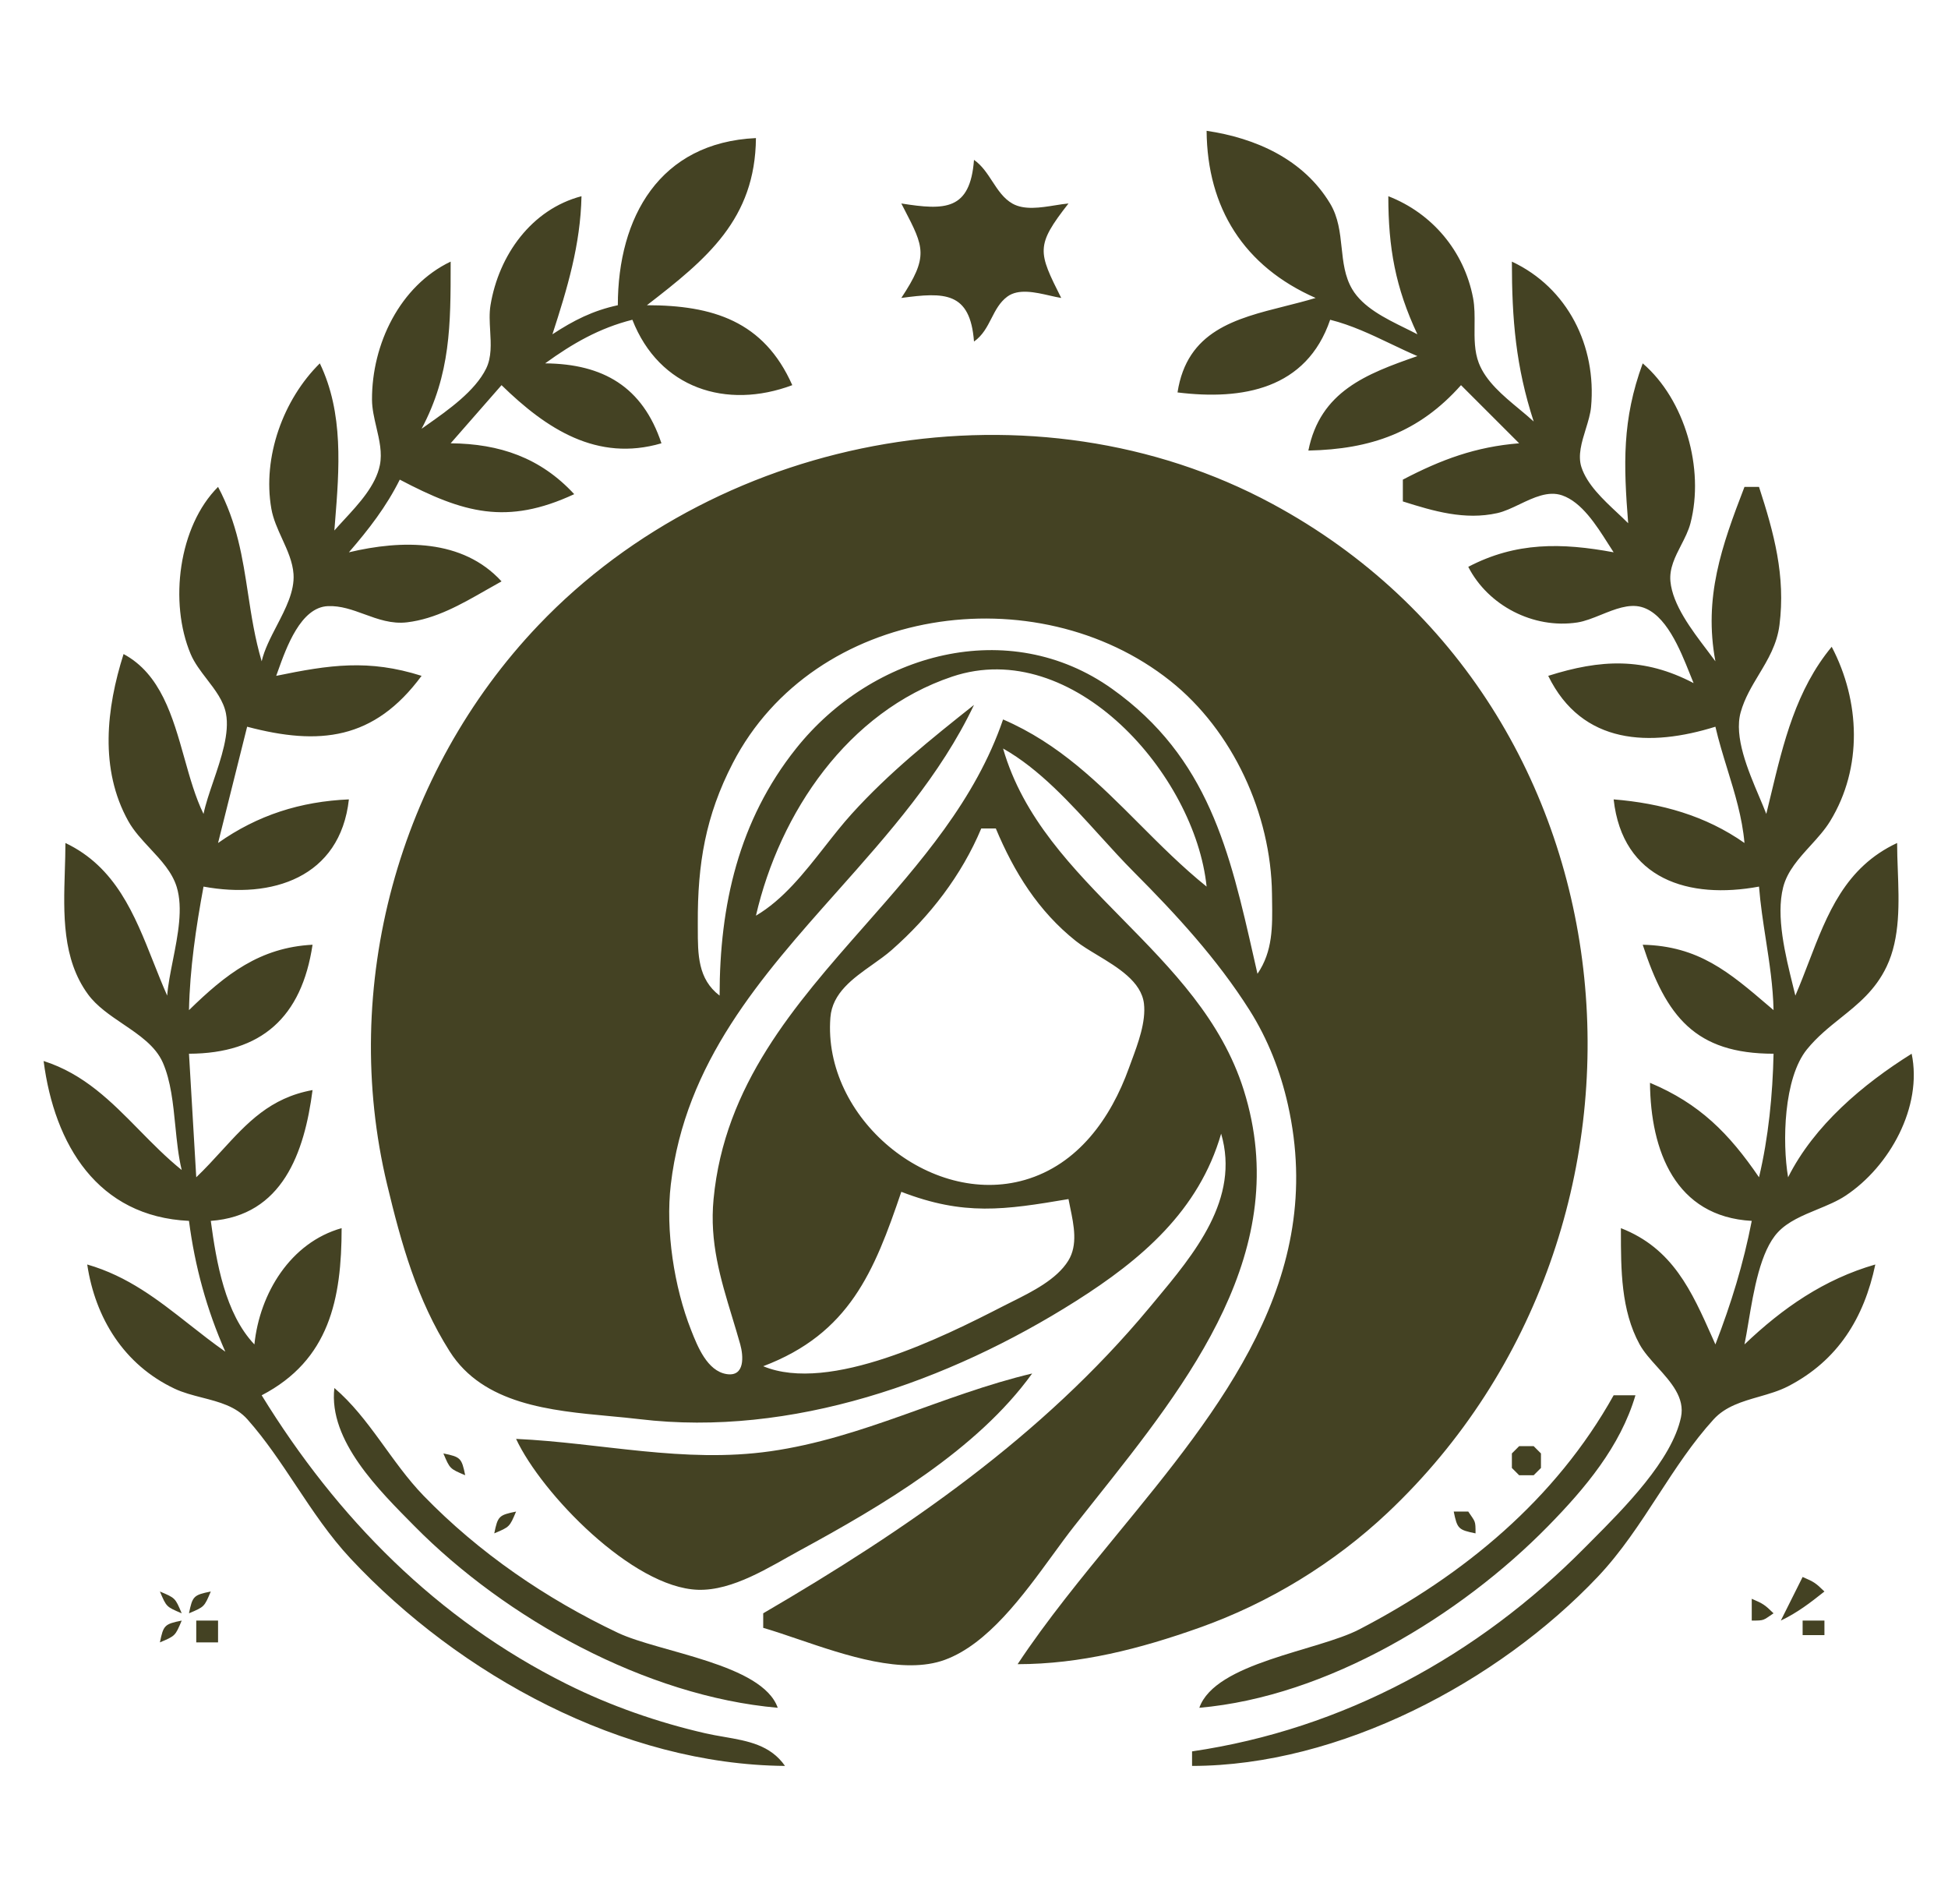
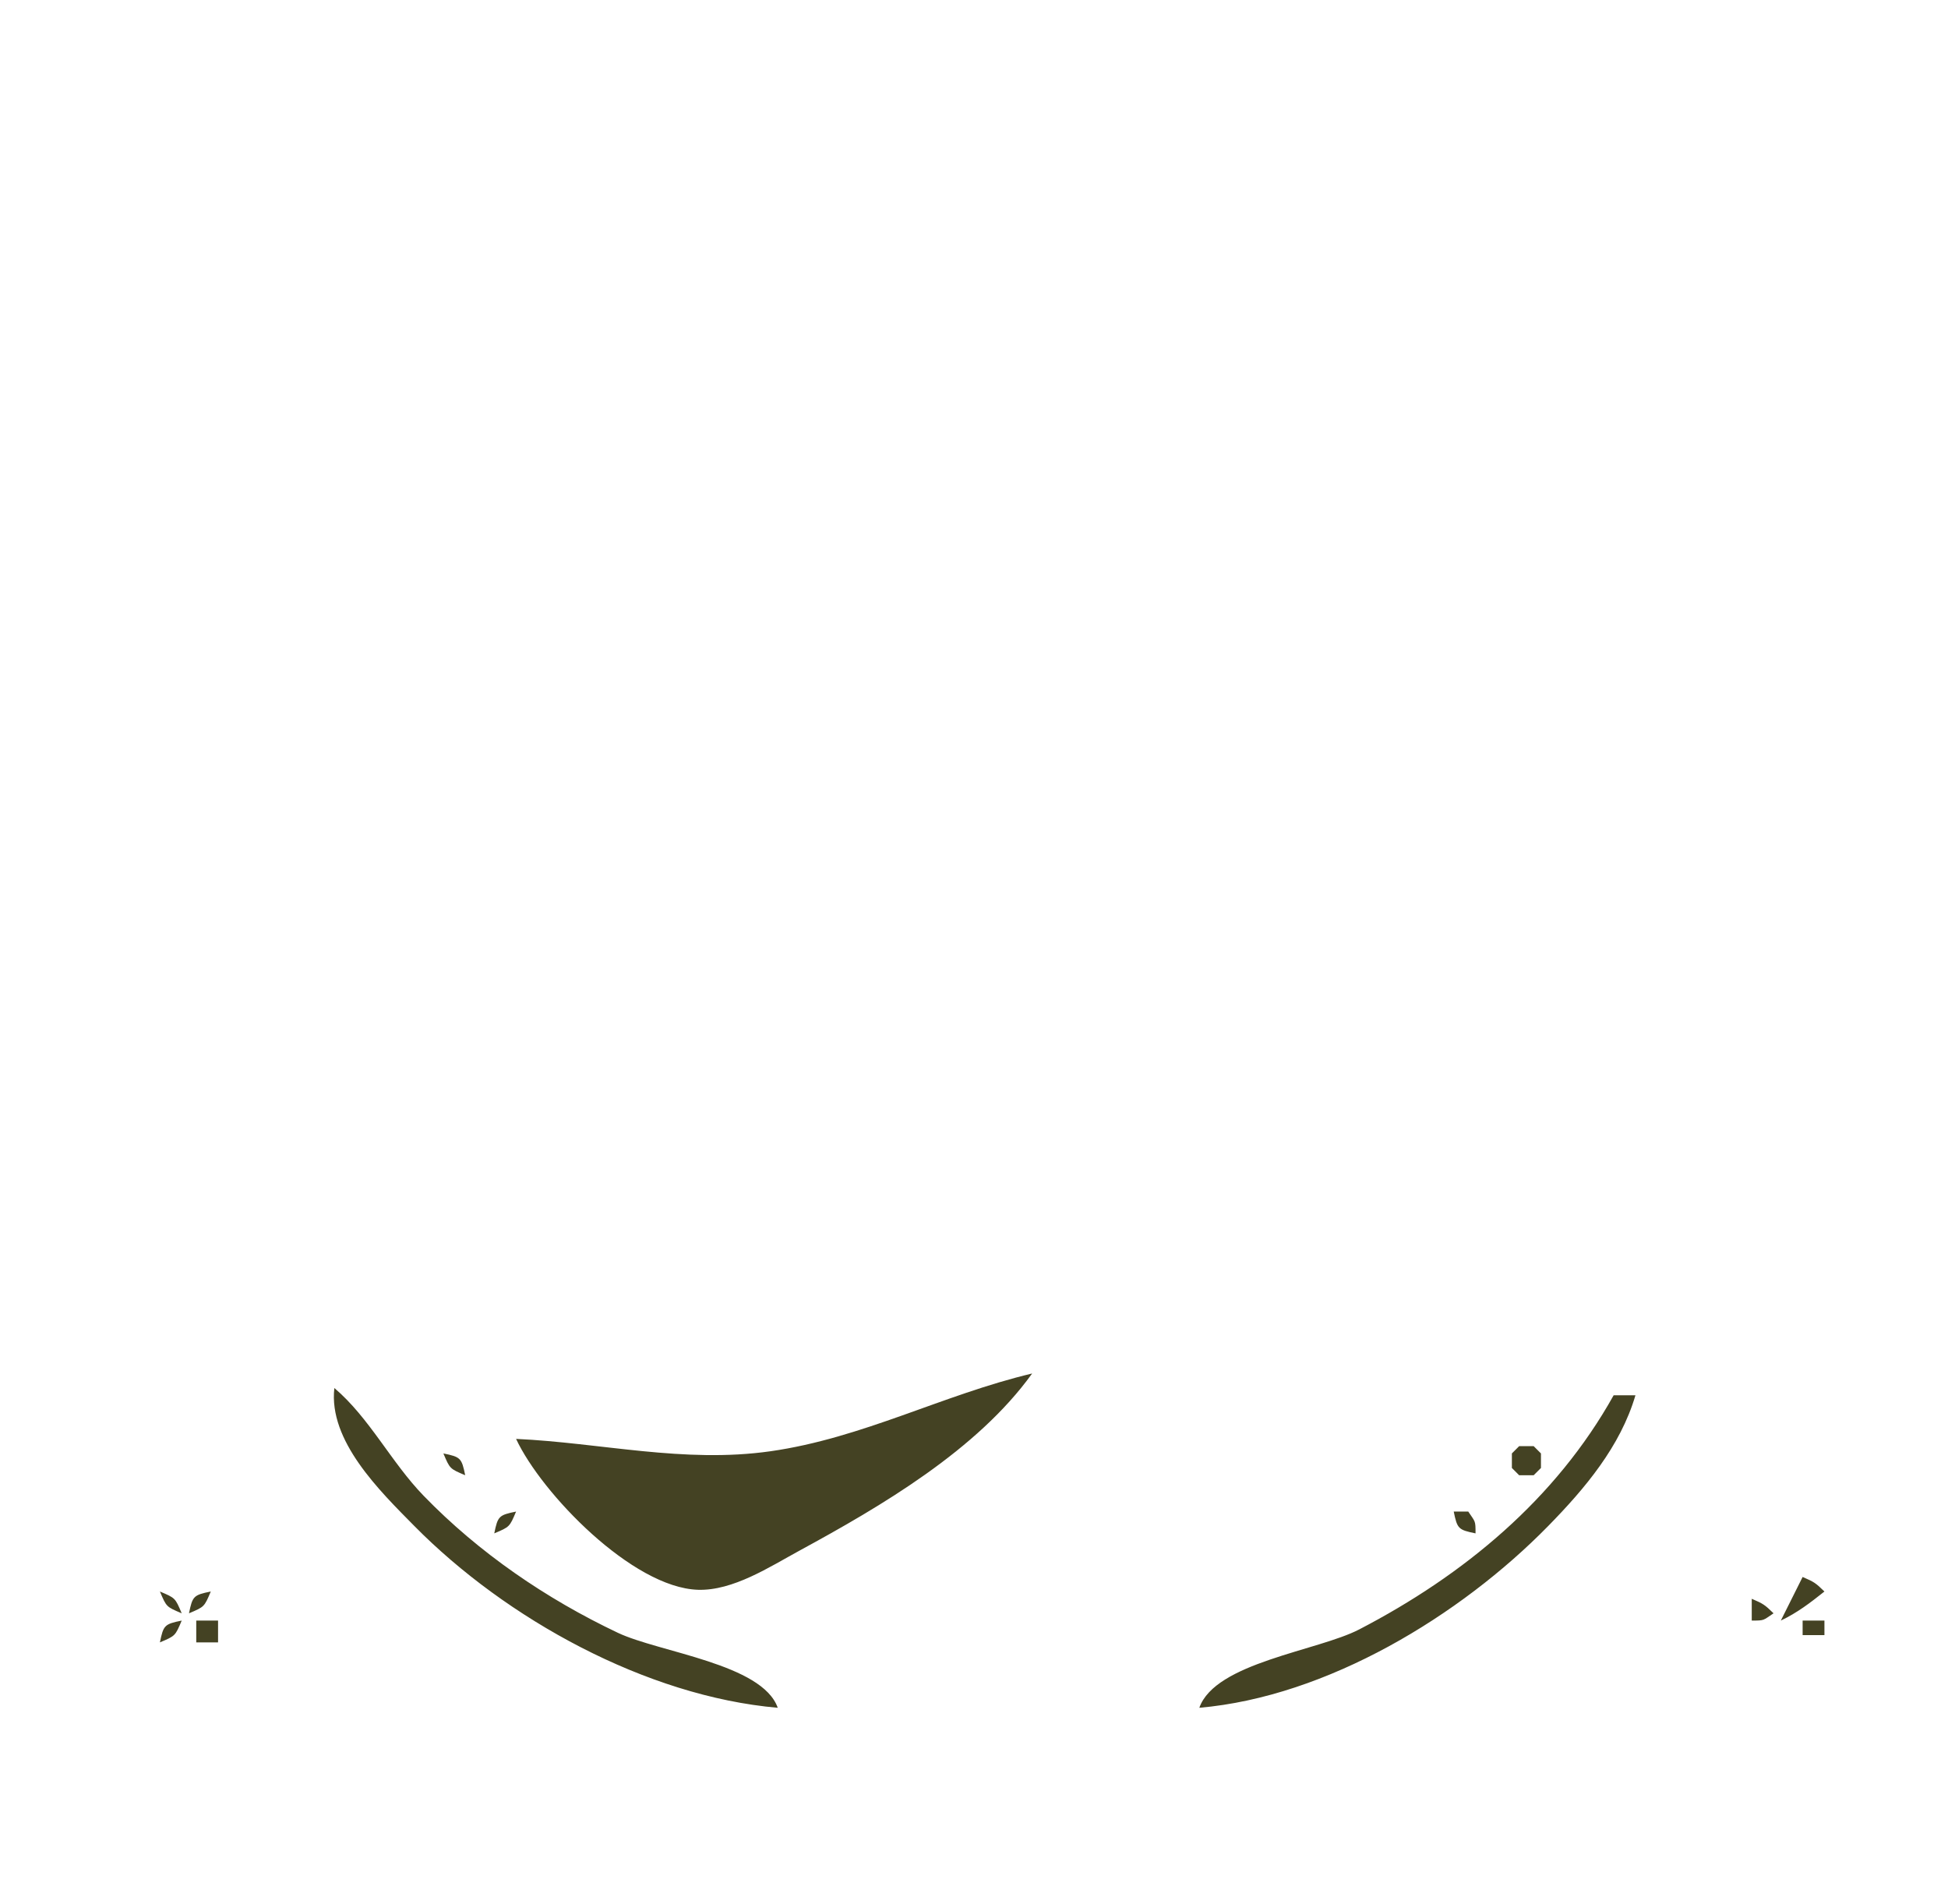
<svg xmlns="http://www.w3.org/2000/svg" width="307" height="300" viewBox="0 0 307 300" fill="#444223">
-   <path fill-rule="evenodd" clip-rule="evenodd" d="M207.339 46.947C196.029 41.974 190.259 32.756 190.157 20.611C197.898 21.754 205.415 25.09 209.62 32.065C210.924 34.228 211.182 36.633 211.436 39.009C211.681 41.3 211.924 43.564 213.099 45.557C214.789 48.423 218.315 50.159 221.424 51.689C222.103 52.023 222.761 52.347 223.377 52.672C219.906 45.28 218.796 39.034 218.795 30.916C225.686 33.592 230.743 39.548 232.152 46.947C232.418 48.345 232.403 49.82 232.388 51.296C232.368 53.328 232.348 55.362 233.059 57.207C234.173 60.096 236.885 62.346 239.4 64.434C240.209 65.105 240.997 65.759 241.705 66.412C238.885 57.746 238.269 50.296 238.269 41.221C247.064 45.333 251.629 54.526 250.748 64.121C250.647 65.226 250.28 66.413 249.908 67.618C249.276 69.662 248.628 71.761 249.23 73.609C250.119 76.337 252.63 78.689 254.869 80.786C255.478 81.356 256.066 81.908 256.597 82.443C255.867 73.198 255.619 66.15 258.888 57.252C265.541 62.968 268.649 73.847 266.412 82.443C266.102 83.631 265.52 84.766 264.936 85.901C264 87.725 263.062 89.55 263.255 91.603C263.602 95.292 266.579 99.215 269.011 102.419C269.483 103.042 269.935 103.637 270.343 104.198C268.473 94.12 271.313 86.077 274.925 76.718H277.216C279.576 83.97 281.419 90.743 280.441 98.473C280.053 101.534 278.624 103.909 277.194 106.285C276.072 108.15 274.949 110.015 274.33 112.214C273.241 116.078 275.471 121.342 277.252 125.546C277.661 126.511 278.046 127.421 278.362 128.244C278.603 127.267 278.838 126.288 279.073 125.308C281.066 117 283.064 108.673 288.672 101.908C293.155 110.459 293.592 120.943 288.426 129.385C287.59 130.752 286.456 131.998 285.318 133.249C283.499 135.247 281.669 137.259 281.022 139.798C279.856 144.37 281.371 150.497 282.562 155.312C282.695 155.849 282.823 156.37 282.944 156.87C283.696 155.125 284.376 153.357 285.049 151.603C287.976 143.983 290.793 136.652 298.981 132.824C298.981 134.188 299.034 135.609 299.088 137.056C299.281 142.237 299.486 147.764 297.329 152.29C295.552 156.019 292.838 158.191 290.085 160.394C288.244 161.868 286.385 163.355 284.777 165.332C281.078 169.878 280.872 180.023 281.798 185.496C285.912 177.31 293.587 170.835 301.272 166.03C303.011 174.374 297.822 183.782 290.86 188.395C289.555 189.26 287.991 189.904 286.417 190.553C284.105 191.506 281.769 192.468 280.195 194.153C277.427 197.112 276.378 203.388 275.554 208.318C275.338 209.61 275.137 210.809 274.925 211.832C280.945 206.091 287.485 201.558 295.545 199.237C293.781 207.641 289.658 214.372 281.797 218.429C280.376 219.162 278.793 219.617 277.212 220.072C274.571 220.831 271.935 221.588 270.06 223.642C266.758 227.26 264.056 231.409 261.337 235.583C258.434 240.041 255.512 244.528 251.82 248.429C236.07 265.066 211.059 278.229 187.866 278.244V275.954C211.698 272.451 232.904 260.883 249.719 243.893C250.08 243.528 250.459 243.148 250.853 242.752C255.951 237.636 263.492 230.067 264.919 223.3C265.565 220.237 263.338 217.769 261.191 215.391C260.114 214.198 259.058 213.027 258.394 211.815C255.455 206.449 255.454 200.009 255.452 194.044C255.452 193.866 255.452 193.688 255.451 193.511C263.617 196.7 266.587 203.381 269.892 210.818C270.042 211.155 270.192 211.493 270.343 211.832C272.827 205.396 274.755 199.145 276.071 192.366C264.014 191.707 260.123 181.306 260.034 170.611C267.843 173.883 272.489 178.578 277.216 185.496C278.704 179.253 279.375 172.448 279.507 166.03C267.164 166.021 262.579 160.17 258.888 148.855C267.701 149.062 272.489 153.157 278.769 158.529C279.013 158.738 279.259 158.948 279.507 159.16C279.429 155.398 278.86 151.711 278.291 148.02C277.864 145.258 277.438 142.494 277.216 139.695C266.206 141.736 255.707 138.601 254.306 125.954C261.769 126.563 268.777 128.5 274.925 132.824C274.574 128.802 273.406 125.011 272.233 121.203C271.552 118.991 270.869 116.775 270.343 114.504C260.106 117.697 249.347 117.433 243.996 106.488C252.25 103.873 259.083 103.534 266.907 107.633C266.721 107.19 266.525 106.699 266.316 106.175C264.773 102.312 262.526 96.685 258.676 95.637C256.694 95.098 254.484 95.991 252.341 96.858C251.04 97.383 249.764 97.899 248.578 98.079C241.643 99.132 234.509 95.4 231.395 89.313C238.904 85.379 246.126 85.505 254.306 87.023C254.022 86.593 253.726 86.127 253.416 85.64C251.577 82.744 249.268 79.11 246.184 78.05C244.001 77.299 241.706 78.395 239.488 79.455C238.285 80.03 237.105 80.594 235.978 80.846C230.856 81.993 225.931 80.543 221.086 79.007V75.572C227.127 72.412 232.57 70.392 239.414 69.847L230.25 60.687C223.629 68.134 216.039 70.789 206.194 70.992C208.073 61.684 215.265 58.925 223.377 56.107C221.94 55.491 220.544 54.825 219.154 54.162C216.069 52.691 213.017 51.235 209.631 50.382C205.895 61.335 195.798 63.095 185.575 61.832C187.072 52.128 194.7 50.209 202.516 48.243C204.133 47.836 205.759 47.427 207.339 46.947ZM87.06 52.672C90.42 50.468 93.438 48.942 97.369 48.092C97.379 34.234 103.943 22.46 119.134 21.756C119.019 34.521 111.435 40.779 101.951 48.092C112.306 48.098 120.376 50.579 124.862 60.687C114.481 64.572 103.887 61.197 99.66 50.382C94.454 51.694 90.244 54.117 85.914 57.252C95.011 57.334 101.268 60.908 104.242 69.847C94.091 72.819 86.098 67.575 79.041 60.687L71.022 69.847C78.725 69.916 85.174 72.104 90.496 77.862C79.855 82.808 72.996 80.827 63.004 75.572C60.873 79.85 58.109 83.412 54.985 87.023C63.326 85.038 72.896 84.884 79.041 91.603C78.214 92.056 77.388 92.529 76.558 93.004C72.654 95.236 68.668 97.516 64.149 98.055C61.717 98.344 59.563 97.559 57.437 96.784C55.55 96.096 53.686 95.416 51.669 95.504C47.392 95.689 45.135 102.002 43.805 105.723C43.709 105.993 43.617 106.249 43.53 106.488C51.952 104.752 58.081 103.84 66.44 106.488C58.953 116.625 50.295 117.505 38.948 114.504L34.366 132.824C40.608 128.421 47.36 126.286 54.985 125.954C53.608 138.314 42.806 141.685 32.075 139.695C30.888 146.079 29.918 152.666 29.784 159.16C35.57 153.512 40.953 149.285 49.257 148.855C47.545 160.274 41.214 165.992 29.784 166.03L30.929 185.496C32.378 184.109 33.682 182.684 34.95 181.298C38.938 176.941 42.576 172.965 49.257 171.756C47.982 181.621 44.507 191.546 33.22 192.366C34.1 198.896 35.473 206.966 40.093 211.832C40.923 203.778 45.778 195.78 53.84 193.511C53.832 204.653 51.932 214.287 41.239 219.847C53.139 239.196 68.859 255.148 89.351 265.365C96.198 268.778 103.65 271.376 111.116 273.092C112.117 273.322 113.128 273.496 114.128 273.669C117.841 274.312 121.4 274.927 123.716 278.244C98.142 278.032 72.412 263.921 55.264 245.59C51.951 242.048 49.289 238.045 46.641 234.063C44.24 230.452 41.851 226.86 39 223.645C37.164 221.576 34.517 220.895 31.868 220.214C30.36 219.826 28.852 219.438 27.492 218.794C19.546 215.029 15.014 207.69 13.746 199.237C20.168 201.09 24.906 204.812 29.821 208.674C31.66 210.119 33.525 211.584 35.511 212.977C32.588 206.386 30.707 199.515 29.784 192.366C15.365 191.698 8.575 180.337 6.873 167.175C13.252 169.211 17.553 173.587 21.938 178.047C24.069 180.215 26.22 182.402 28.638 184.351C28.114 182.226 27.876 179.837 27.635 177.424C27.283 173.888 26.925 170.302 25.657 167.419C24.512 164.818 21.957 163.089 19.384 161.347C17.318 159.949 15.241 158.542 13.871 156.671C9.783 151.088 10.006 143.969 10.217 137.2C10.264 135.718 10.31 134.253 10.31 132.824C18.237 136.598 21.203 144.087 24.19 151.63C24.887 153.389 25.585 155.151 26.347 156.87C26.48 155.181 26.856 153.285 27.244 151.324C28.033 147.336 28.876 143.077 27.845 139.739C27.128 137.417 25.394 135.557 23.66 133.696C22.375 132.318 21.09 130.939 20.217 129.372C15.659 121.193 16.761 111.607 19.474 103.053C25.335 106.197 27.228 112.933 29.061 119.455C29.937 122.572 30.799 125.641 32.075 128.244C32.393 126.707 32.99 124.952 33.613 123.125C34.861 119.461 36.21 115.503 35.609 112.408C35.224 110.425 33.916 108.721 32.607 107.018C31.622 105.734 30.636 104.451 30.045 103.049C26.622 94.925 28.141 82.928 34.366 76.718C37.389 82.394 38.23 87.903 39.087 93.517C39.621 97.014 40.161 100.553 41.239 104.198C41.66 102.361 42.633 100.487 43.611 98.601C45.018 95.89 46.439 93.152 46.258 90.458C46.128 88.537 45.3 86.722 44.468 84.897C43.76 83.346 43.049 81.787 42.763 80.153C41.34 72.021 44.635 62.94 50.403 57.252C54.178 65.093 53.472 73.886 52.795 82.32C52.761 82.743 52.727 83.166 52.694 83.588C53.172 83.04 53.694 82.475 54.233 81.892C56.572 79.362 59.22 76.497 59.867 73.282C60.257 71.347 59.788 69.34 59.319 67.337C58.976 65.872 58.634 64.409 58.627 62.977C58.59 54.225 63.032 45.027 71.022 41.221C71.022 41.358 71.022 41.494 71.022 41.63C71.023 51.099 71.024 58.952 66.44 67.557C66.711 67.365 66.991 67.168 67.278 66.967C70.62 64.616 74.869 61.628 76.615 58.069C77.49 56.287 77.37 54.194 77.25 52.113C77.171 50.736 77.092 49.364 77.302 48.092C78.609 40.177 83.781 32.976 91.642 30.916C91.484 38.557 89.406 45.46 87.06 52.672ZM142.045 32.061C148.908 33.142 152.894 33.198 153.5 25.191C154.738 26.049 155.564 27.313 156.382 28.565C157.278 29.937 158.165 31.293 159.573 32.087C161.424 33.128 163.985 32.718 166.268 32.353C167.018 32.233 167.737 32.118 168.392 32.061C163.168 38.735 163.587 39.663 167.246 46.947C166.697 46.86 166.085 46.72 165.439 46.572C163.174 46.055 160.505 45.444 158.756 46.731C157.551 47.617 156.907 48.876 156.254 50.15C155.567 51.493 154.87 52.854 153.5 53.817C152.901 45.923 148.832 46.029 142.045 46.947C146.37 40.398 145.637 38.986 142.488 32.917C142.345 32.641 142.197 32.356 142.045 32.061ZM181.933 205.088C188.244 197.53 195.455 188.896 192.448 178.626C188.941 190.77 179.877 198.471 169.537 205.016C149.499 217.701 124.681 226.463 100.806 223.609C99.301 223.429 97.726 223.283 96.115 223.133C86.752 222.263 76.159 221.279 70.868 212.928C65.688 204.749 63.239 195.931 61.009 186.641C53.538 155.529 62.753 121.681 84.871 98.49C113.981 67.968 163.15 59.263 200.466 79.362C259.809 111.324 266.257 193.495 218.692 238.345C210.237 246.318 199.982 252.58 189.011 256.472C179.668 259.787 170.305 262.207 160.373 262.214C164.96 255.281 170.469 248.567 176.01 241.814C192.427 221.807 209.126 201.455 202.969 174.046C201.791 168.796 199.807 163.716 196.923 159.16C191.836 151.122 185.389 144.112 178.7 137.404C176.925 135.623 175.154 133.673 173.352 131.688C168.672 126.532 163.786 121.15 158.082 117.939C161.236 128.881 169.034 136.811 176.899 144.808C184.687 152.728 192.54 160.713 196.013 171.756C203.922 196.91 187.41 217.671 172.505 236.409C171.424 237.769 170.35 239.118 169.296 240.458C168.215 241.83 167.085 243.38 165.899 245.007C161.215 251.433 155.665 259.047 148.918 261.523C142.371 263.926 133.263 260.824 125.789 258.279C123.813 257.606 121.95 256.972 120.28 256.488V254.198C142.753 241.087 164.26 226.33 181.083 206.107C181.364 205.769 181.647 205.43 181.933 205.088ZM125.455 117.944C116.394 129.316 113.408 142.653 113.407 156.87C109.975 154.259 109.974 150.389 109.973 146.325C109.973 146.024 109.972 145.722 109.971 145.42C109.926 136.162 111.177 128.564 115.492 120.229C128.317 95.456 163.302 90.524 184.412 107.267C194.308 115.115 200.313 128.287 200.462 140.84C200.466 141.168 200.471 141.495 200.476 141.821C200.54 145.992 200.6 149.886 198.175 153.435C197.978 152.574 197.784 151.717 197.591 150.864C193.816 134.215 190.447 119.352 175.265 108.538C158.977 96.935 137.459 102.877 125.455 117.944ZM129.972 133.412C126.74 137.527 123.417 141.76 119.134 144.275C122.9 128.015 133.622 112.122 150.063 106.609C169.16 100.205 188.355 122.106 190.157 139.695C186.325 136.606 182.925 133.199 179.554 129.822C173.193 123.447 166.937 117.178 158.082 113.359C153.756 126.012 145.008 135.941 136.301 145.823C125.202 158.42 114.17 170.941 112.456 188.931C111.807 195.739 113.545 201.459 115.397 207.556C115.82 208.949 116.249 210.361 116.657 211.81C117.165 213.617 117.44 216.979 114.497 216.503C111.454 216.01 109.927 212.136 108.94 209.633L108.904 209.541C106.243 202.794 104.865 193.862 105.717 186.641C107.99 167.379 119.919 153.97 131.944 140.454C140.069 131.321 148.238 122.139 153.5 111.069C146.688 116.473 140.082 121.767 134.221 128.244C132.774 129.843 131.382 131.616 129.972 133.412ZM140.527 149.687C146.55 144.391 151.549 137.916 154.645 130.534H156.937C159.821 137.423 163.624 143.551 169.542 148.262C170.462 148.994 171.648 149.71 172.897 150.463C176.175 152.441 179.877 154.674 180.285 158.134C180.62 160.983 179.362 164.374 178.319 167.184C178.174 167.575 178.033 167.955 177.901 168.321C175.068 176.171 169.908 183.487 161.519 185.911C146.544 190.237 129.641 176.103 130.867 160.327C131.166 156.466 134.409 154.172 137.49 151.992C138.566 151.23 139.622 150.483 140.527 149.687ZM120.28 215.267C133.865 210.119 137.777 200.365 142.045 187.786C151.937 191.595 158.264 190.645 168.392 188.931C168.474 189.378 168.57 189.839 168.668 190.309C169.243 193.078 169.886 196.178 168.355 198.644C166.523 201.594 162.675 203.513 159.459 205.117C158.983 205.354 158.521 205.585 158.082 205.81C148.767 210.595 130.753 219.62 120.28 215.267Z" fill="#444223" />
  <path d="M81.332 226.717C85.344 235.318 99.667 250.136 109.97 250.491C115.511 250.682 121.324 246.863 126.007 244.317C138.876 237.322 153.992 228.464 162.664 216.412C148.602 219.743 135.964 226.593 121.425 228.664C107.778 230.607 94.723 227.329 81.332 226.717ZM52.694 218.702C51.736 227.023 59.83 234.902 65.311 240.453C79.728 255.055 101.816 267.275 122.571 269.084C120.134 262.153 103.882 260.353 97.369 257.267C86.072 251.914 75.481 244.667 66.768 235.683C61.64 230.396 58.249 223.427 52.694 218.702ZM254.306 219.847C245.19 236.198 230.69 248.183 214.213 256.736C207.664 260.135 191.518 261.951 189.011 269.084C209.17 267.326 230.142 254.573 243.979 240.457C249.788 234.531 255.369 227.908 257.742 219.847H254.306ZM239.414 227.862L238.269 229.008V231.298L239.414 232.443H241.705L242.851 231.298V229.008L241.705 227.862H239.414ZM69.877 229.008C70.907 231.44 70.881 231.413 73.313 232.443C72.761 229.736 72.585 229.559 69.877 229.008ZM77.895 241.603C80.328 240.574 80.302 240.6 81.332 238.168C78.624 238.72 78.448 238.896 77.895 241.603ZM229.104 238.168C229.657 240.875 229.833 241.051 232.541 241.603C232.541 239.545 232.525 239.861 231.395 238.168H229.104ZM284.089 248.473L280.653 255.343C283.253 254.104 285.261 252.564 287.526 250.763C286.125 249.395 285.899 249.256 284.089 248.473ZM25.201 250.763C26.232 253.195 26.205 253.169 28.638 254.198C27.608 251.766 27.634 251.793 25.201 250.763ZM29.784 254.198C32.216 253.169 32.19 253.195 33.22 250.763C30.512 251.315 30.336 251.492 29.784 254.198ZM276.071 251.908V255.343C278.129 255.343 277.813 255.327 279.507 254.198C278.106 252.83 277.881 252.692 276.071 251.908ZM25.201 258.779C27.634 257.749 27.608 257.775 28.638 255.343C25.93 255.895 25.754 256.072 25.201 258.779ZM30.929 255.343V258.779H34.366V255.343H30.929ZM284.089 255.343V257.633H287.526V255.343H284.089Z" fill="#444223" />
</svg>